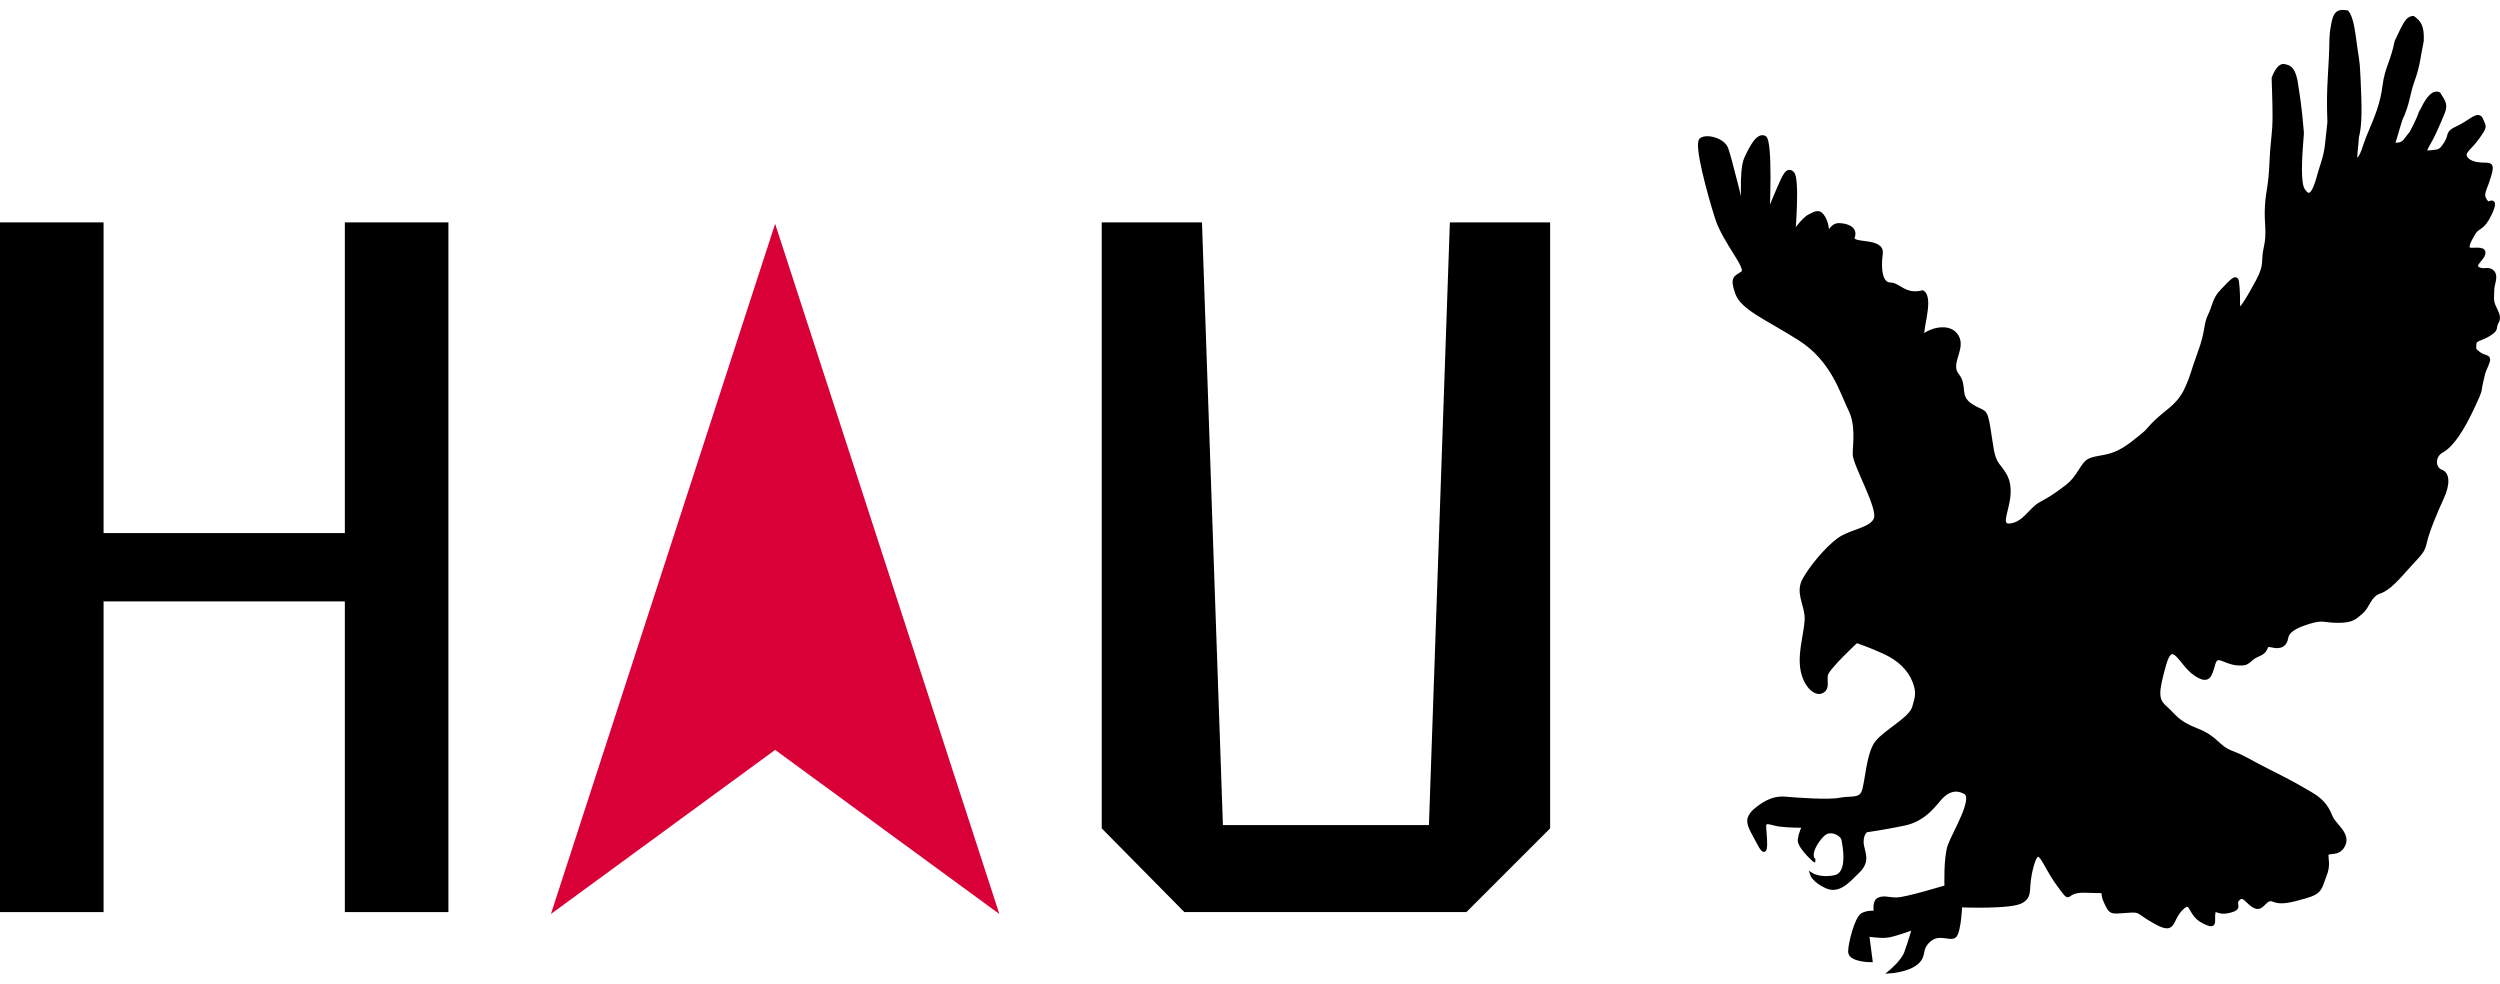
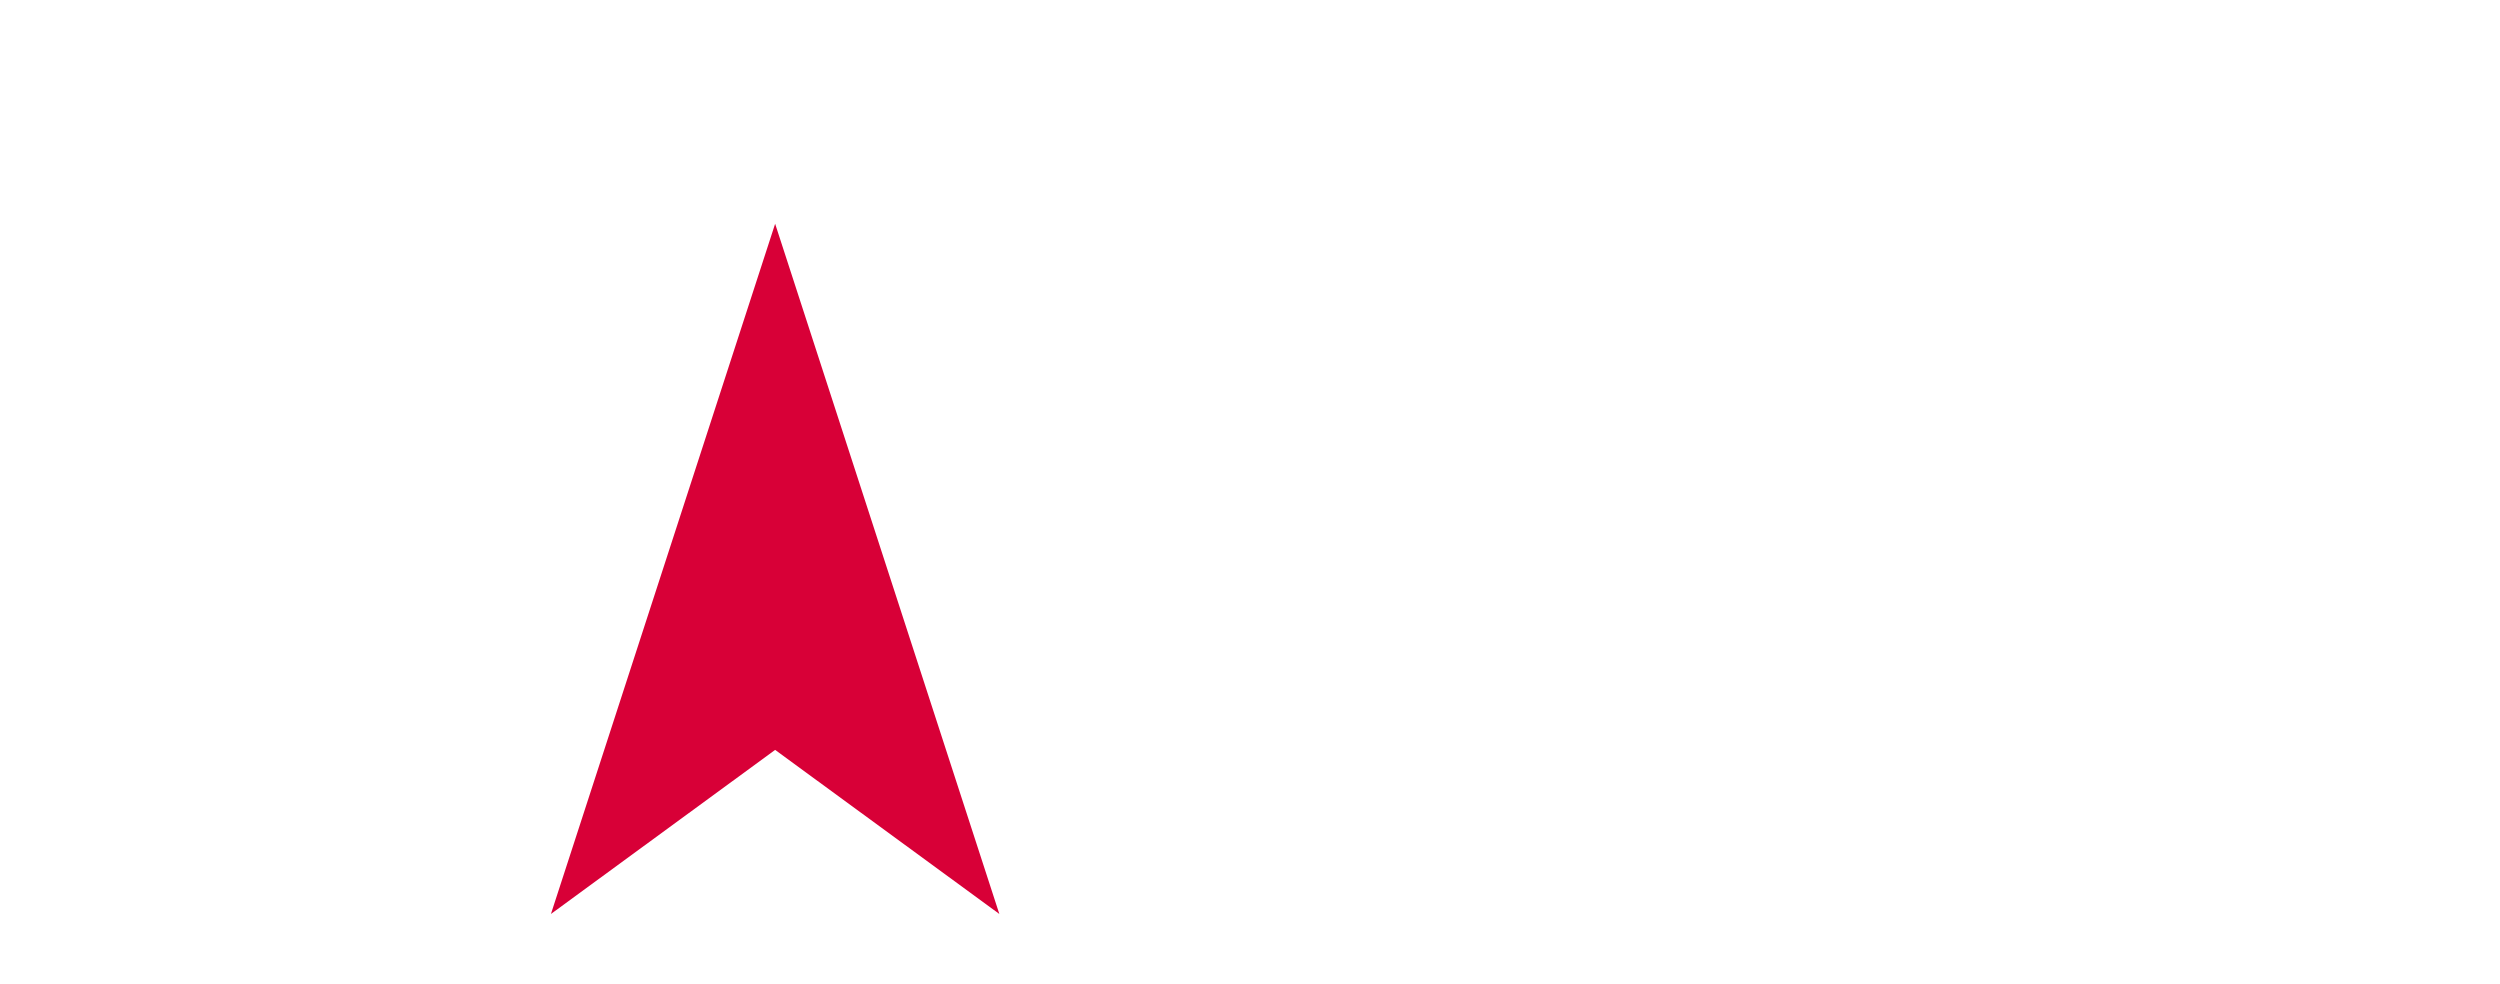
<svg xmlns="http://www.w3.org/2000/svg" version="1.1" viewBox="0 0 99.016 38.171" height="144.268" width="366.674">
  <g transform="translate(-33.069,-258.173)" id="layer1">
    <g transform="translate(2,0)">
-       <path id="path2" d="m 100.563,289.882 c 0.266,-0.222 0.665,-0.532 1.198,-0.488 0.532,0.044 1.73,0.133 2.174,0.044 0.444,-0.089 0.799,0.044 0.932,-0.311 0.133,-0.355 0.177,-1.508 0.532,-1.952 0.355,-0.444 1.331,-0.932 1.464,-1.375 0.133,-0.444 0.177,-0.621 0,-1.065 -0.177,-0.444 -0.577,-0.843 -1.153,-1.109 -0.577,-0.266 -1.109,-0.444 -1.109,-0.444 0,0 -1.153,1.065 -1.198,1.331 -0.044,0.266 0.089,0.532 -0.177,0.665 -0.266,0.133 -0.71,-0.266 -0.799,-0.976 -0.089,-0.71 0.222,-1.553 0.177,-2.041 -0.044,-0.488 -0.355,-0.932 -0.089,-1.42 0.266,-0.488 0.887,-1.242 1.375,-1.597 0.488,-0.355 1.331,-0.399 1.464,-0.843 0.133,-0.444 -0.843,-2.129 -0.843,-2.529 0,-0.399 0.133,-1.153 -0.177,-1.774 -0.311,-0.621 -0.665,-1.952 -1.996,-2.795 -1.331,-0.843 -2.262,-1.198 -2.484,-1.819 -0.222,-0.621 -0.044,-0.621 0.222,-0.799 0.266,-0.177 -0.71,-1.198 -1.02,-2.174 -0.311,-0.976 -0.843,-2.928 -0.621,-3.105 0.222,-0.177 0.887,0 1.02,0.355 0.133,0.355 0.665,2.529 0.665,2.529 0,0 -0.133,-1.641 0.089,-2.129 0.222,-0.488 0.488,-0.976 0.754,-0.843 0.266,0.133 0.133,3.017 0.133,3.017 0,0 0.266,-0.665 0.444,-1.065 0.177,-0.399 0.311,-0.754 0.532,-0.532 0.222,0.222 0.044,2.351 0.044,2.351 0,0 0.355,-0.532 0.621,-0.665 0.266,-0.133 0.399,-0.222 0.577,0.089 0.177,0.311 0.133,0.71 0.133,0.71 0,0 0.133,-0.444 0.444,-0.444 0.311,0 0.71,0.133 0.577,0.488 -0.133,0.355 1.198,0.044 1.109,0.665 -0.089,0.621 0,1.198 0.355,1.198 0.355,0 0.577,0.488 1.287,0.311 0.444,0.266 -0.222,1.908 0.089,1.686 0.311,-0.222 1.02,-0.399 1.287,0.089 0.266,0.488 -0.355,1.065 -1e-5,1.508 0.355,0.444 0,0.843 0.532,1.198 0.532,0.355 0.577,0.089 0.71,0.887 0.133,0.799 0.133,1.153 0.355,1.464 0.222,0.311 0.488,0.532 0.444,1.198 -0.044,0.665 -0.444,1.287 0.089,1.198 0.532,-0.089 0.754,-0.621 1.153,-0.843 0.399,-0.222 0.488,-0.266 1.02,-0.665 0.532,-0.399 0.621,-0.932 0.932,-1.065 0.311,-0.133 0.577,-0.089 1.02,-0.266 0.444,-0.177 0.887,-0.577 1.109,-0.754 0.222,-0.177 0.222,-0.266 0.621,-0.621 0.399,-0.355 0.799,-0.577 1.065,-1.153 0.266,-0.577 0.222,-0.621 0.532,-1.464 0.311,-0.843 0.222,-1.109 0.399,-1.464 0.177,-0.355 0.177,-0.665 0.488,-0.976 0.311,-0.311 0.577,-0.665 0.621,-0.355 0.044,0.311 0.044,0.754 0.044,1.02 0,0.266 0.399,-0.399 0.754,-1.065 0.355,-0.665 0.177,-0.754 0.311,-1.331 0.133,-0.577 0,-0.976 0.044,-1.641 0.044,-0.665 0.133,-0.71 0.177,-1.686 0.044,-0.976 0.123,-1.14 0.123,-1.85 0,-0.71 -0.026,-0.997 -0.035,-1.522 0.154,-0.403 0.327,-0.526 0.444,-0.488 0.144,0.038 0.338,0.041 0.453,0.577 0.089,0.577 0.169,1.007 0.256,2.085 -0.089,1.065 -0.133,1.996 0.044,2.262 0.177,0.266 0.311,0.222 0.444,-0.089 0.133,-0.311 0.133,-0.444 0.311,-0.976 0.177,-0.532 0.166,-0.881 0.257,-1.624 -0.044,-1.109 0.008,-1.614 0.053,-2.457 0.044,-0.843 -0.005,-0.868 0.089,-1.375 0.08,-0.481 0.192,-0.595 0.577,-0.532 0.222,0.266 0.266,0.932 0.355,1.508 0.089,0.577 0.089,0.532 0.133,1.597 0.044,1.065 0.006,1.49 -0.083,1.845 -0.021,0.396 -0.1,0.789 -0.051,0.95 0.266,-0.177 0.266,-0.488 0.532,-1.109 0.266,-0.621 0.488,-1.153 0.577,-1.863 0.089,-0.71 0.325,-0.97 0.477,-1.751 0.355,-0.754 0.433,-0.936 0.676,-0.955 0.257,0.185 0.38,0.351 0.355,0.932 -0.133,0.621 -0.133,0.932 -0.355,1.553 -0.222,0.621 -0.177,0.887 -0.488,1.553 -0.189,0.584 -0.212,0.782 -0.311,0.976 0.444,0.044 0.437,-0.132 0.71,-0.444 0.449,-0.854 0.279,-0.674 0.444,-0.932 0.246,-0.515 0.457,-0.705 0.665,-0.621 0.222,0.355 0.311,0.444 0.133,0.843 -0.177,0.399 -0.044,0.133 -0.311,0.71 -0.266,0.577 -0.532,0.799 -0.177,0.754 0.355,-0.044 0.399,0 0.621,-0.355 0.222,-0.355 0,-0.399 0.488,-0.621 0.488,-0.222 0.799,-0.621 0.932,-0.311 0.133,0.311 0.177,0.266 -0.133,0.71 -0.311,0.444 -0.621,0.577 -0.488,0.799 0.133,0.222 0.488,0.266 0.754,0.266 0.266,0 0.311,0.044 0.177,0.488 -0.133,0.444 -0.177,0.444 -0.222,0.665 -0.044,0.222 0.177,0.399 0.177,0.399 0,0 0.399,-0.266 0.089,0.399 -0.311,0.665 -0.488,0.488 -0.665,0.799 -0.177,0.311 -0.355,0.621 -0.089,0.621 0.266,0 0.532,-0.044 0.488,0.177 -0.044,0.222 -0.444,0.444 -0.222,0.577 0.222,0.133 0.399,-0.044 0.577,0.133 0.177,0.177 0,0.488 0,0.71 0,0.222 -0.044,0.399 0.044,0.621 0.089,0.222 0.266,0.444 0.133,0.665 -0.133,0.222 0.044,0.266 -0.311,0.488 -0.355,0.222 -0.577,0.177 -0.577,0.399 0,0.222 -0.044,0.177 0.177,0.355 0.222,0.177 0.488,0.044 0.311,0.444 -0.177,0.399 -0.133,0.355 -0.222,0.71 -0.089,0.355 0.044,0.177 -0.355,1.02 -0.399,0.843 -0.799,1.464 -1.198,1.686 -0.399,0.222 -0.311,0.71 -0.044,0.799 0.266,0.089 0.311,0.488 0.044,1.065 -0.266,0.577 -0.577,1.331 -0.665,1.73 -0.089,0.399 -0.177,0.444 -0.621,0.932 -0.444,0.488 -0.799,0.932 -1.198,1.065 -0.399,0.133 -0.444,0.577 -0.71,0.799 -0.266,0.222 -0.355,0.355 -0.932,0.355 -0.577,0 -0.577,-0.133 -1.153,0.044 -0.577,0.177 -0.843,0.355 -0.887,0.621 -0.044,0.266 -0.222,0.399 -0.577,0.311 -0.355,-0.089 -0.089,0.177 -0.532,0.355 -0.444,0.177 -0.311,0.399 -0.843,0.355 -0.532,-0.044 -0.799,-0.444 -0.932,0 -0.133,0.444 -0.177,0.799 -0.754,0.399 -0.577,-0.399 -0.887,-1.464 -1.198,-0.355 -0.31,1.109 -0.311,1.375 0.044,1.686 0.355,0.311 0.444,0.577 1.242,0.887 0.799,0.311 0.799,0.665 1.375,0.887 0.577,0.222 0.621,0.311 1.508,0.754 0.887,0.444 1.109,0.577 1.641,0.887 0.532,0.311 0.665,0.621 0.799,0.932 0.133,0.311 0.71,0.665 0.488,1.109 -0.222,0.444 -0.665,0.177 -0.665,0.399 0,0.222 0.089,0.399 -0.089,0.843 -0.177,0.444 -0.133,0.621 -0.754,0.799 -0.621,0.177 -0.976,0.266 -1.287,0.133 -0.311,-0.133 -0.399,0.399 -0.71,0.266 -0.311,-0.133 -0.444,-0.532 -0.665,-0.311 -0.222,0.222 0.177,0.355 -0.355,0.488 -0.532,0.133 -0.577,-0.222 -0.621,0.089 -0.044,0.311 0.133,0.621 -0.444,0.311 -0.577,-0.311 -0.399,-0.932 -0.843,-0.488 -0.444,0.444 -0.222,0.976 -1.02,0.532 -0.798,-0.444 -0.532,-0.488 -1.153,-0.444 -0.621,0.044 -0.621,0.089 -0.843,-0.399 -0.222,-0.488 0.222,-0.355 -0.754,-0.399 -0.976,-0.044 -0.488,0.577 -1.109,-0.266 -0.621,-0.843 -0.754,-1.686 -1.02,-0.754 -0.266,0.932 0,1.153 -0.399,1.42 -0.399,0.266 -2.44,0.177 -2.44,0.177 0,0 -0.044,1.02 -0.222,1.198 -0.177,0.177 -0.621,-0.177 -1.02,0.177 -0.399,0.355 -0.133,0.577 -0.488,0.887 -0.355,0.311 -1.065,0.355 -1.065,0.355 0,0 0.488,-0.399 0.621,-0.754 0.133,-0.355 0.311,-0.976 0.311,-0.976 0,0 -0.71,0.266 -1.02,0.311 -0.311,0.044 -0.799,-0.044 -0.799,-0.044 l 0.133,1.02 c 0,0 -0.843,0 -0.843,-0.355 0,-0.355 0.266,-1.331 0.488,-1.464 0.222,-0.133 0.532,-0.089 0.532,-0.089 0,0 -0.089,-0.444 0.133,-0.532 0.222,-0.089 0.355,0 0.71,0 0.355,0 1.952,-0.488 1.952,-0.488 0,0 -0.044,-1.153 0.133,-1.641 0.177,-0.488 1.02,-1.863 0.621,-2.085 -0.399,-0.222 -0.71,-0.044 -0.932,0.177 -0.222,0.222 -0.621,0.887 -1.464,1.065 -0.843,0.177 -1.508,0.266 -1.508,0.266 0,0 -0.177,0.089 -0.177,0.444 0,0.355 0.311,0.71 -0.133,1.153 -0.444,0.444 -0.799,0.843 -1.287,0.621 -0.488,-0.222 -0.577,-0.488 -0.577,-0.488 0,0 0.355,0.222 0.932,0.089 0.577,-0.133 0.355,-1.242 0.311,-1.464 -0.044,-0.222 -0.488,-0.444 -0.754,-0.222 -0.266,0.222 -0.621,0.799 -0.399,1.02 0.222,0.222 -0.621,-0.488 -0.577,-0.799 0.044,-0.311 0.177,-0.532 0.177,-0.532 0,0 -0.577,0 -0.932,-0.044 -0.355,-0.044 -0.621,-0.222 -0.621,0.044 0,0.266 0.177,1.464 -0.222,0.71 -0.399,-0.754 -0.577,-0.932 -0.177,-1.331 z" style="fill-rule:evenodd;stroke:#000000;stroke-width:0.125" />
-     </g>
-     <path id="path1389" style="stroke-width:1.091" d="m 33.069,293.904 v -27.316 h 4.102 v 12.305 h 9.556 v -12.305 h 4.102 v 27.316 h -4.102 v -12.305 h -9.556 v 12.305 z" />
-     <path id="path1393" style="stroke-width:1.091" d="m 76.704,290.588 v -24 h 3.971 l 0.829,23.869 h 8.16 l 0.829,-23.869 h 3.971 v 24 l -3.316,3.316 H 79.977 Z" />
+       </g>
    <path transform="matrix(0.557,0,0,0.99,28.093,15.763)" id="path1387" d="m 79.993,281.026 -15.942,-6.564 -15.942,6.564 7.971,-13.806 7.971,-13.806 7.971,13.806 z" style="fill:#d80037;fill-opacity:1;stroke:none;stroke-width:0.265;stroke-opacity:1" />
  </g>
</svg>